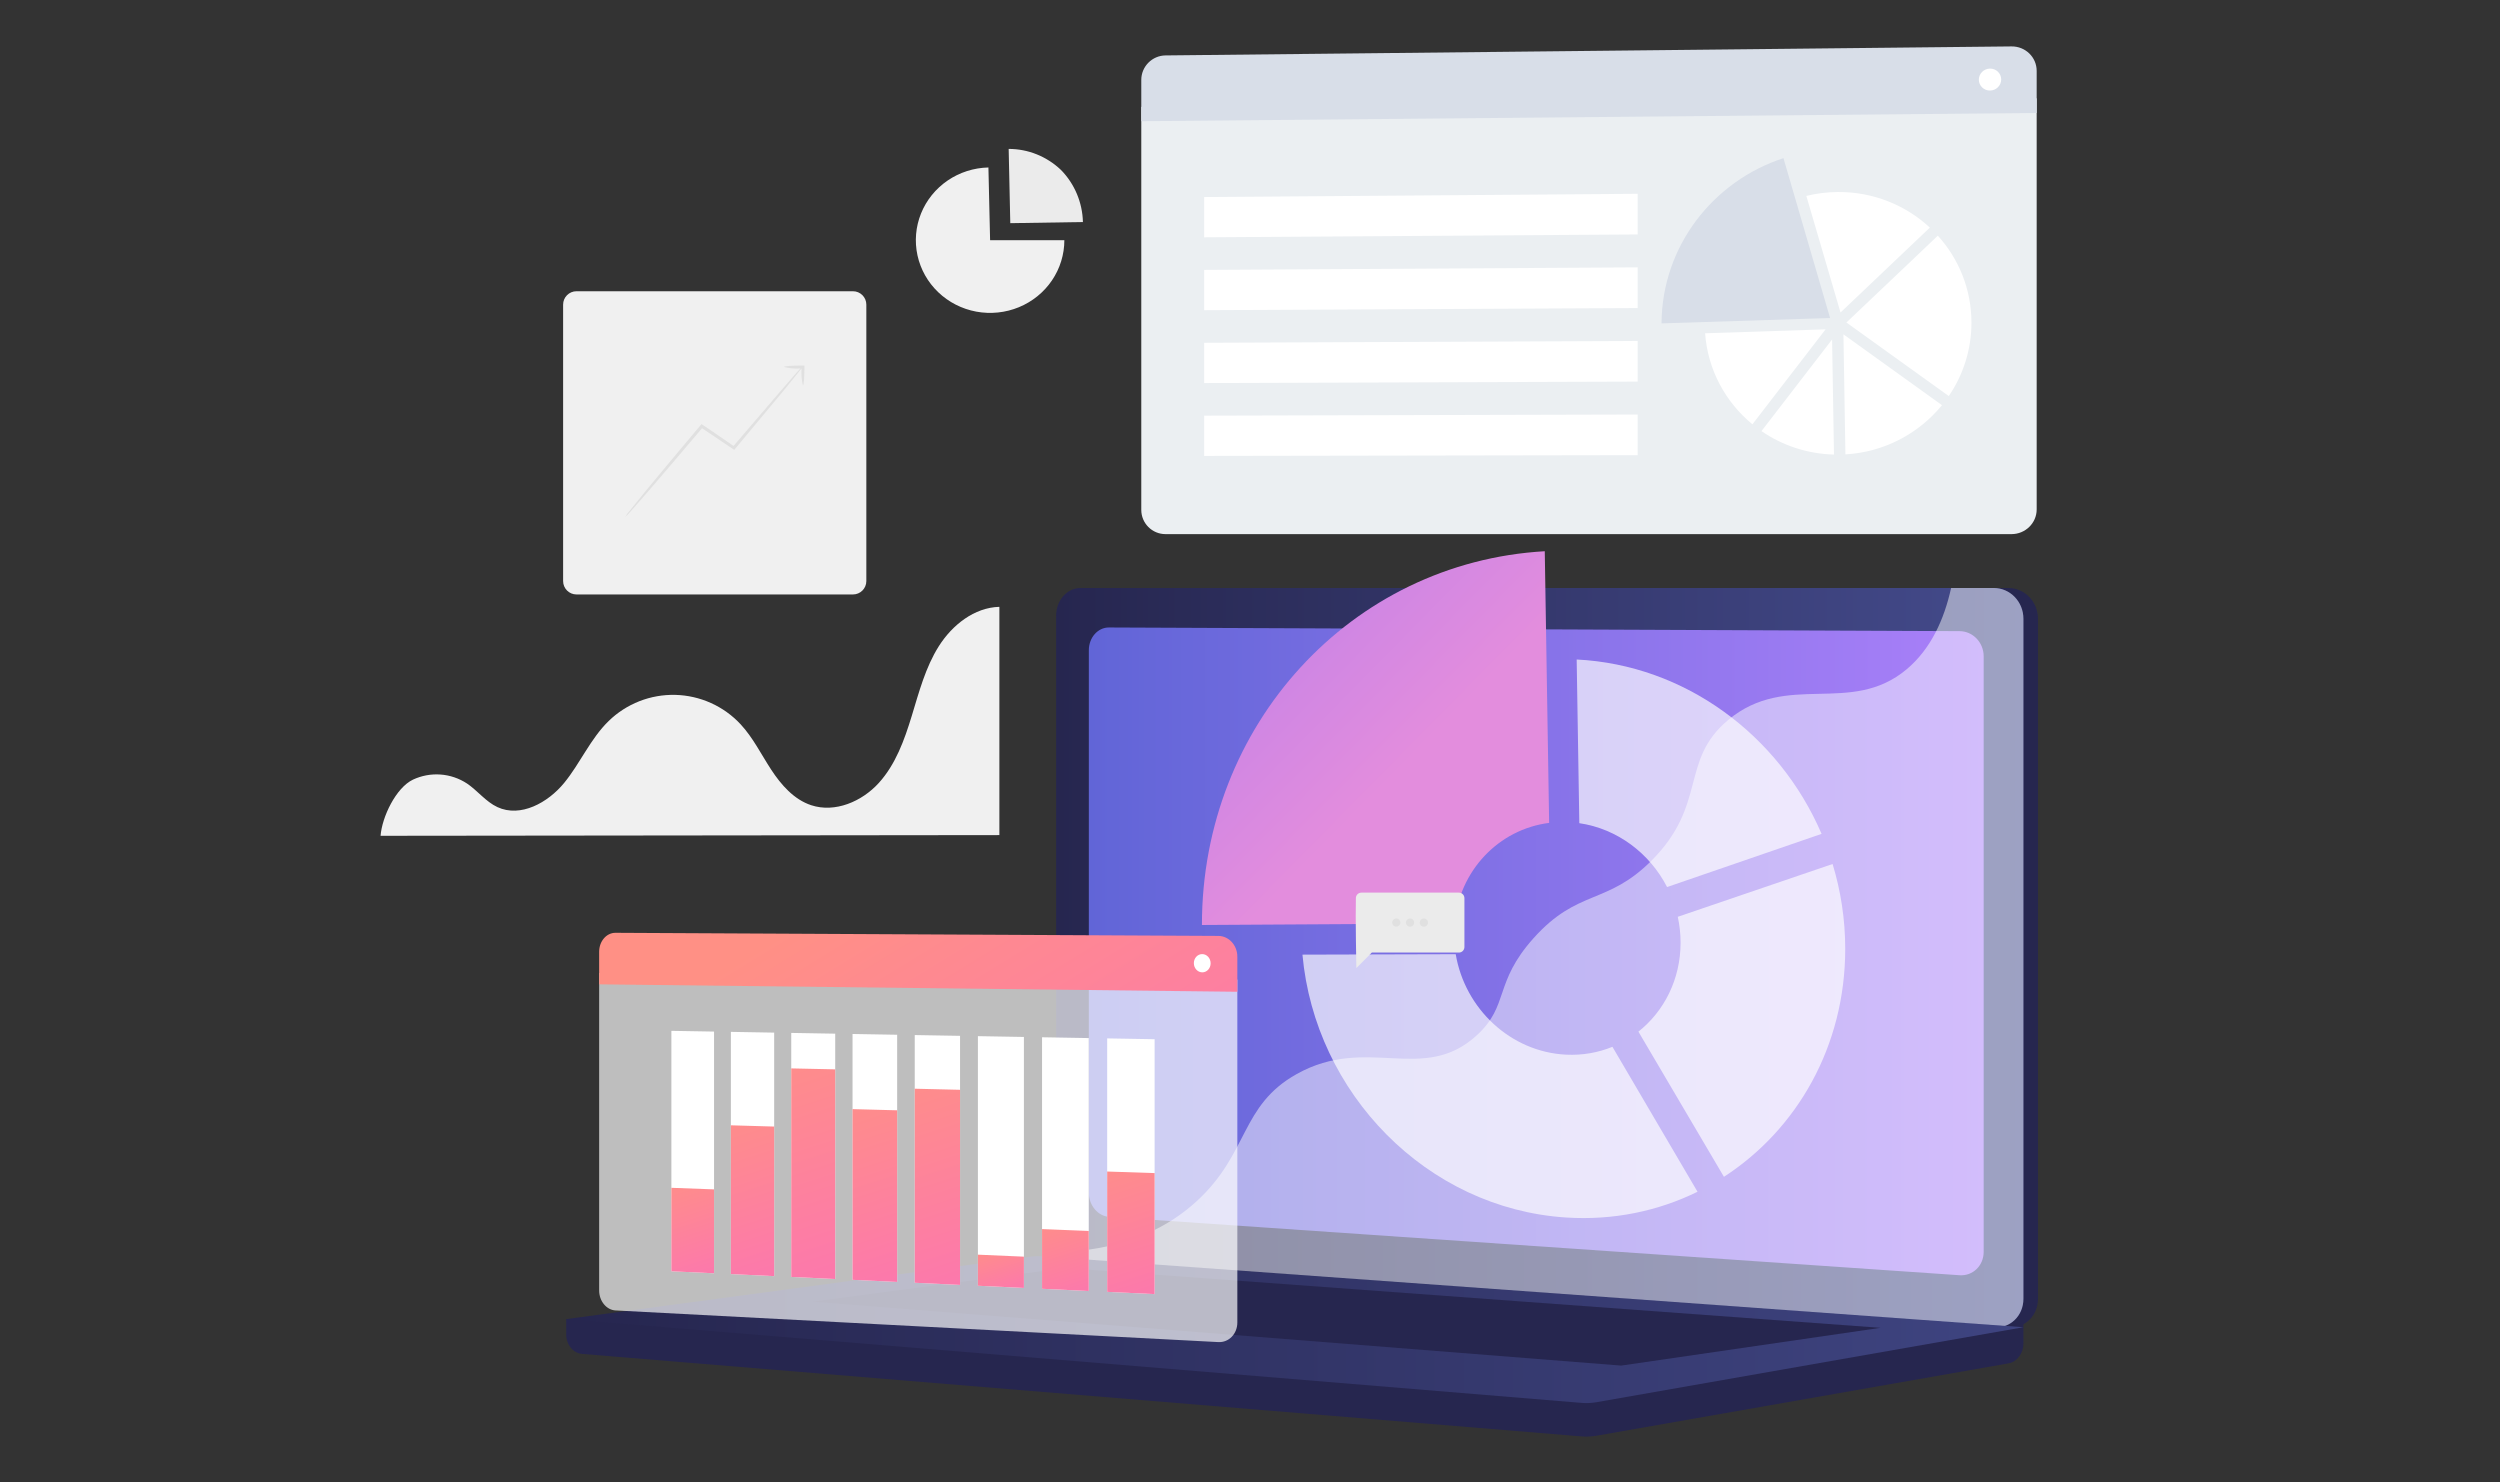
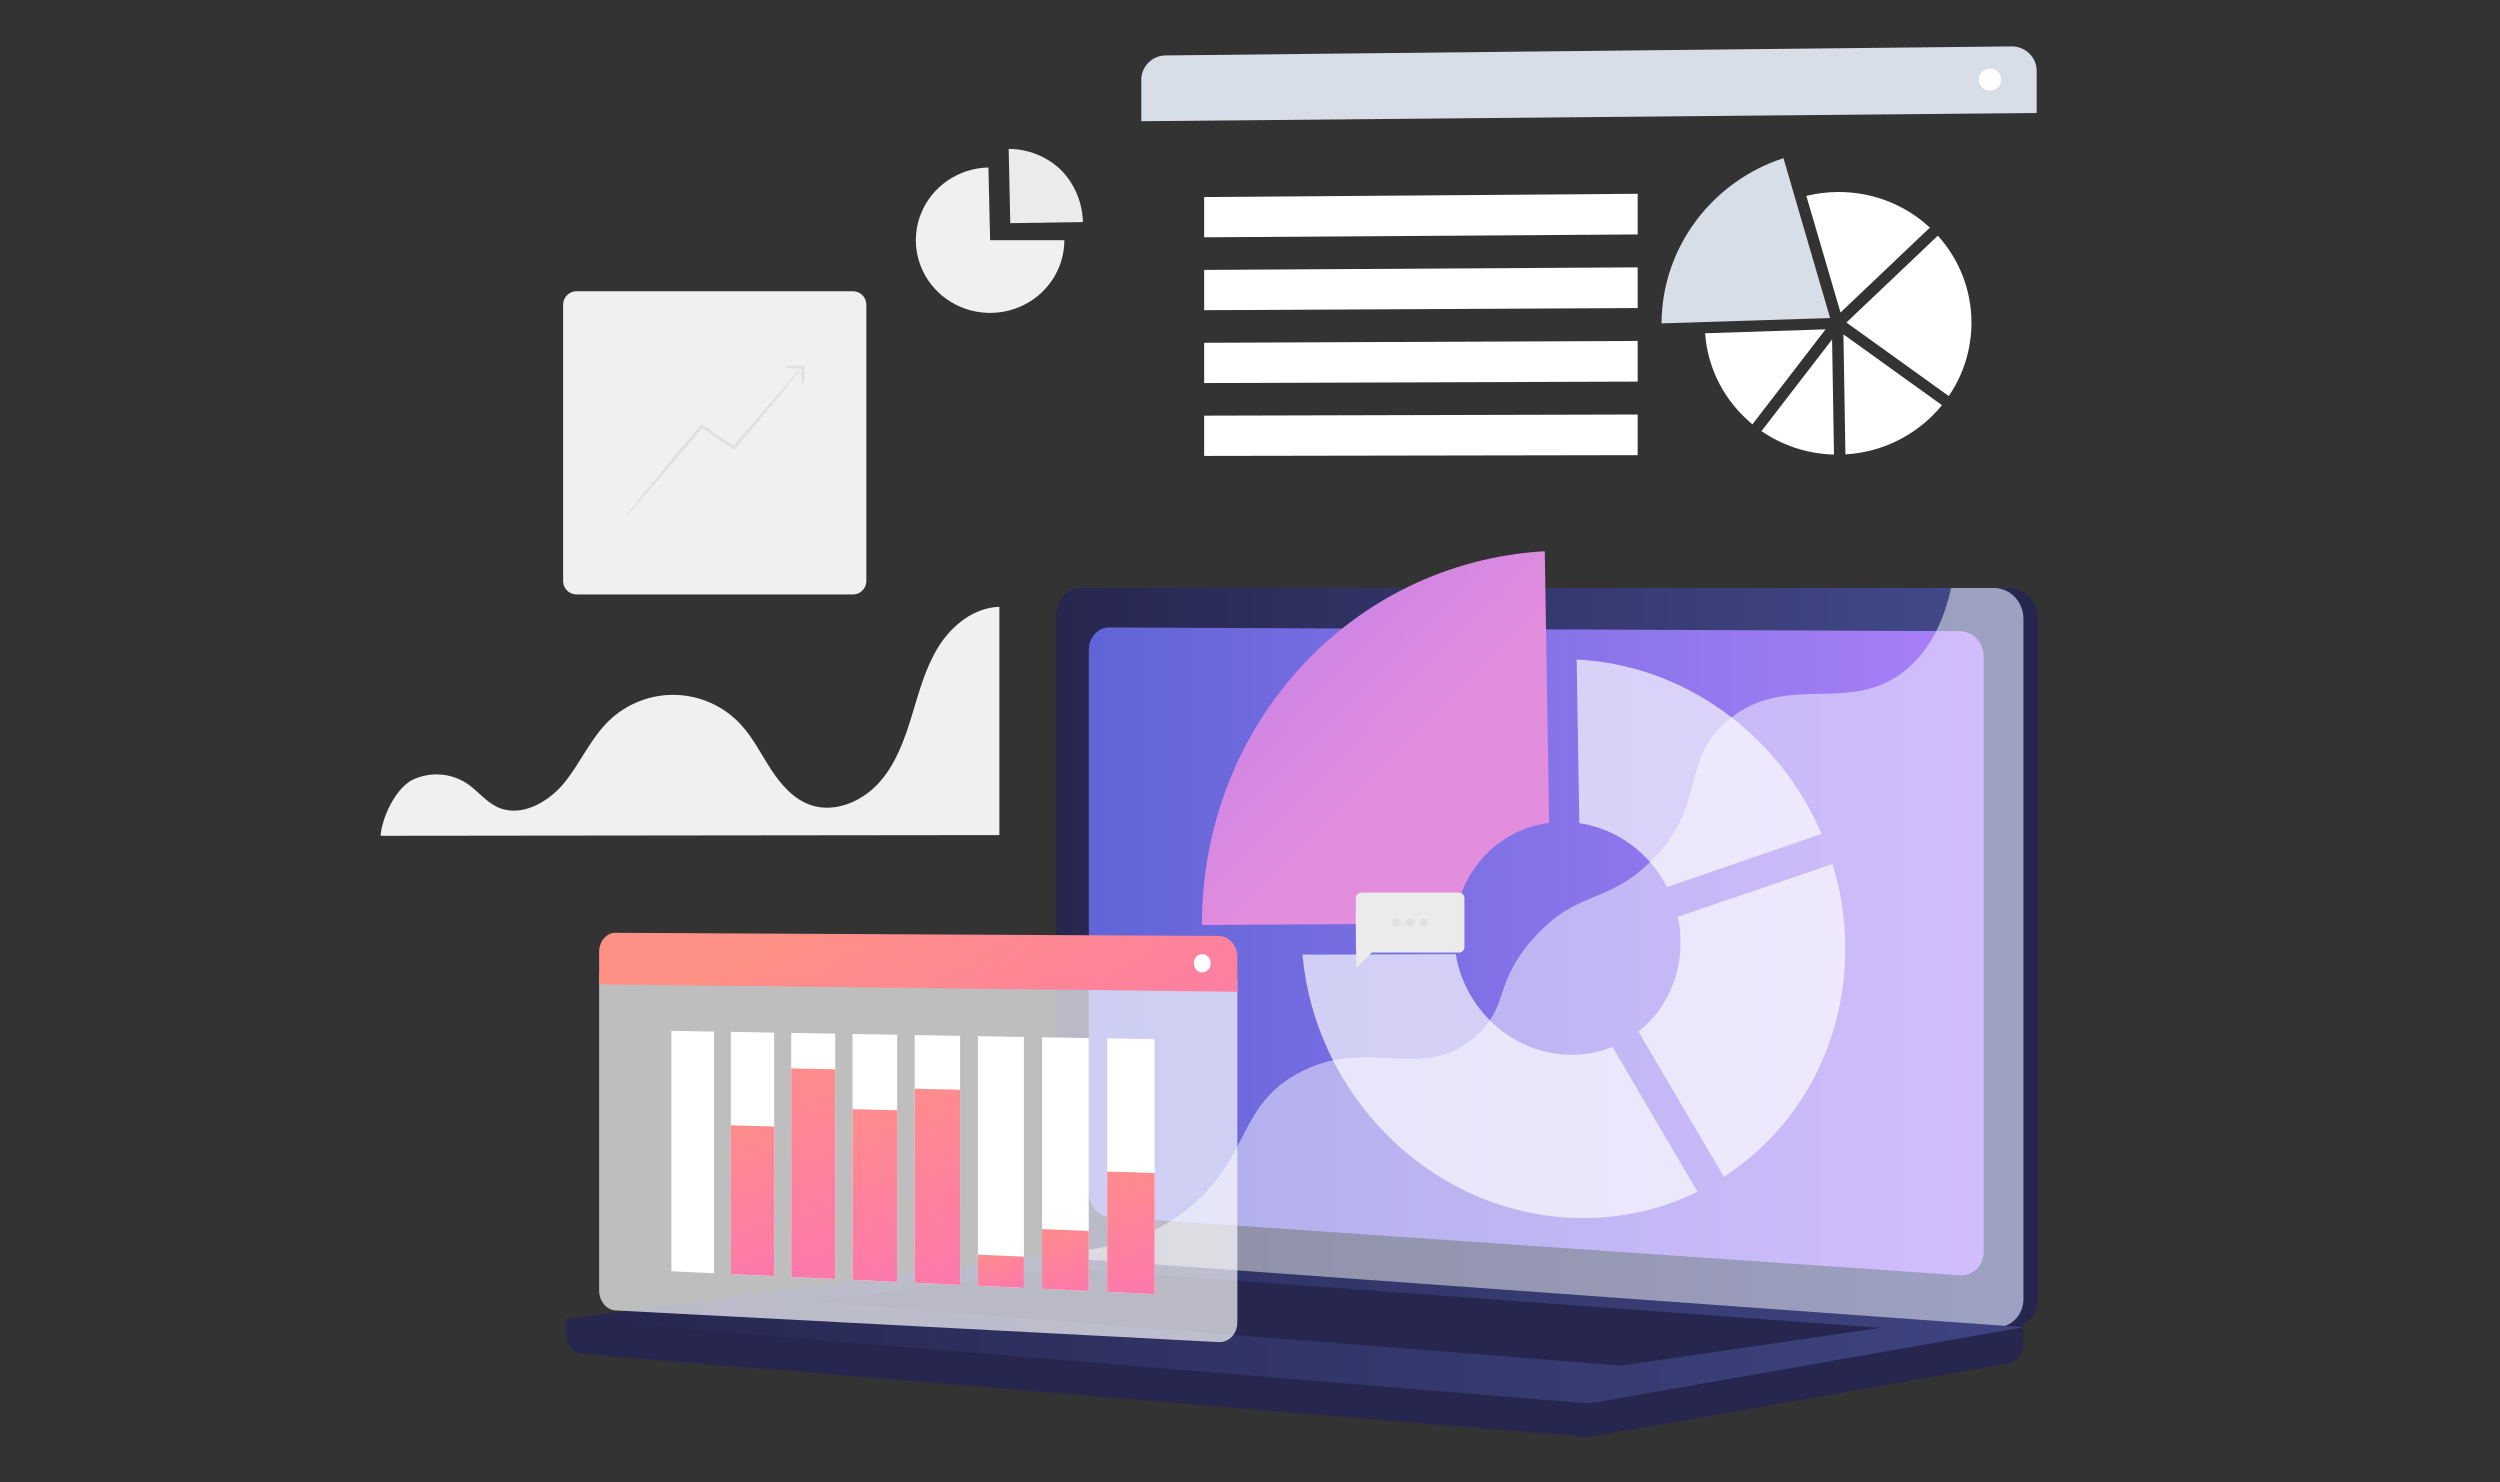
<svg xmlns="http://www.w3.org/2000/svg" width="808" height="479" viewBox="0 0 808 479" fill="none">
  <rect x="0" y="0" width="808" height="479" fill="#333333" stroke="none" />
  <path d="M183 426.323L653.969 422.309V434.188C653.969 437.411 651.914 440.153 649.132 440.642L515.956 464.033C514.376 464.311 512.773 464.383 511.178 464.252L188.119 437.584C185.235 437.346 183 434.597 183 431.283V426.325V426.323Z" fill="#26264F" />
  <path d="M353.913 407.289L649.099 429.019C654.382 429.408 658.676 425.276 658.676 419.79V199.974C658.676 194.488 654.382 190.04 649.099 190.04H353.913C349.561 190.04 346.043 194.06 346.043 199.021V397.73C346.043 402.69 349.561 406.97 353.913 407.289Z" fill="#26264F" />
  <path d="M349.205 407.289L644.391 429.019C649.674 429.408 653.969 425.276 653.969 419.79V199.974C653.969 194.488 649.674 190.04 644.391 190.04H349.205C344.853 190.04 341.335 194.06 341.335 199.021V397.73C341.335 402.69 344.853 406.97 349.205 407.289Z" fill="url(#paint0_linear_22323_21398)" />
  <path d="M358.401 393.279L633.336 412.154C637.635 412.449 641.127 409.058 641.127 404.579V212.13C641.127 207.651 637.635 204.005 633.336 203.987L358.401 202.801C354.811 202.786 351.909 206.079 351.909 210.16V385.447C351.909 389.526 354.813 393.033 358.401 393.28V393.279Z" fill="url(#paint1_linear_22323_21398)" />
  <path d="M486.373 196.05C486.373 198.093 487.892 199.753 489.768 199.758C491.647 199.764 493.17 198.11 493.17 196.063C493.17 194.016 491.645 192.354 489.768 192.354C487.892 192.354 486.373 194.009 486.373 196.05Z" fill="white" />
  <g style="mix-blend-mode:soft-light" opacity="0.48">
    <path d="M644.393 429.019L350.701 407.4L349.207 407.289C347.21 407.142 345.396 406.155 344.009 404.658C365.143 403.502 378.27 396.002 386.738 388.252C403.743 372.688 400.793 357.341 419.132 347.109C442.005 334.346 459.989 350.518 477.345 334.562C487.867 324.888 482.702 317.675 495.648 303.218C509.989 287.206 519.325 292.589 533.738 278.178C551.96 259.957 542.847 245.781 558.544 232.698C577.586 216.826 598.123 231.516 616.25 216.295C624.068 209.731 628.359 200.186 630.598 190.037H644.389C649.672 190.037 653.967 194.484 653.967 199.97V419.786C653.967 425.272 649.672 429.404 644.391 429.015L644.393 429.019Z" fill="white" />
  </g>
  <path d="M337.44 406.084L653.969 428.957L515.956 453.196C514.376 453.474 512.773 453.548 511.178 453.415L183 426.323L332.406 406.238C334.077 406.014 335.762 405.962 337.44 406.084Z" fill="url(#paint2_linear_22323_21398)" />
  <path d="M607.782 429.152L344.263 409.827L262.707 420.703L523.955 441.361L607.782 429.152Z" fill="#26264F" />
  <g opacity="0.67">
    <path d="M538.798 286.692C533.181 275.777 522.693 267.837 510.436 266.05L509.582 213.151C544.609 214.898 575.029 237.59 588.734 269.506L538.8 286.694L538.798 286.692Z" fill="white" />
    <path d="M470.489 308.396C473.437 325.987 488.204 339.991 506.152 340.868C511.473 341.128 516.544 340.208 521.136 338.331L548.641 385.176C535.903 391.429 521.416 394.488 506.152 393.5C461.11 390.583 425.001 353.338 420.951 308.539L470.489 308.394V308.396Z" fill="white" />
    <path d="M557.173 380.343L529.532 333.423C537.839 326.847 543.161 316.508 543.161 304.667C543.161 301.807 542.847 299.008 542.257 296.308L592.294 279.246C594.948 287.951 596.379 297.166 596.379 306.67C596.379 338.138 580.766 365.082 557.173 380.345V380.343Z" fill="white" />
  </g>
  <path d="M500.681 265.954C484.3 268.052 471.615 281.445 470.103 298.471L388.464 298.958C388.464 298.921 388.464 298.884 388.464 298.847C388.464 234.381 436.568 181.755 499.268 178.157L500.682 265.954H500.681Z" fill="url(#paint3_linear_22323_21398)" />
-   <path d="M658.254 31.781V164.643C658.254 169.054 654.608 172.629 650.113 172.629H376.697C372.369 172.629 368.862 169.124 368.862 164.798V34.534L658.254 31.781Z" fill="#EBEFF2" />
  <path d="M376.697 17.914L650.113 15.001C654.608 14.953 658.254 18.489 658.254 22.9V36.514L368.862 39.175V25.827C368.862 21.502 372.369 17.958 376.697 17.912V17.914Z" fill="#D8DEE8" />
  <path d="M591.485 102.79L576.415 51.113C553.614 58.537 537.131 79.675 537.007 104.516L591.485 102.788V102.79Z" fill="#D8DEE8" />
  <path d="M551.092 107.717C551.936 119.533 557.701 129.994 566.382 137.134L590.03 106.443L551.092 107.717Z" fill="white" />
-   <path d="M594.854 101.003C603.976 92.356 614.981 81.906 623.727 73.56C615.967 66.35 605.481 61.971 593.952 62.057C590.456 62.083 587.059 62.52 583.808 63.317L594.854 101.003Z" fill="white" />
+   <path d="M594.854 101.003C603.976 92.356 614.981 81.906 623.727 73.56C615.967 66.35 605.481 61.971 593.952 62.057C590.456 62.083 587.059 62.52 583.808 63.317Z" fill="white" />
  <path d="M596.757 104.235L629.843 128.008C634.472 121.222 637.173 113.063 637.173 104.293C637.173 93.478 633.065 83.629 626.303 76.166C623.88 78.477 621.188 81.041 618.235 83.848C609.294 92.353 600.312 100.868 596.757 104.235Z" fill="white" />
  <path d="M595.798 108.062L596.438 146.856C609.034 146.129 620.201 140.079 627.646 130.953L595.798 108.062Z" fill="white" />
  <path d="M592.132 109.718L569.305 139.334C575.971 143.922 584.029 146.693 592.744 146.915L592.13 109.718H592.132Z" fill="white" />
  <path d="M389.183 76.699L529.294 75.773V62.633L389.183 63.684V76.699Z" fill="white" />
  <path d="M389.183 100.25L529.294 99.553V86.411L389.183 87.235V100.25Z" fill="white" />
  <path d="M389.183 123.802L529.294 123.332V110.192L389.183 110.787V123.802Z" fill="white" />
  <path d="M389.183 147.353L529.294 147.11V133.97L389.183 134.339V147.353Z" fill="white" />
  <path d="M639.56 25.753C639.56 27.711 641.177 29.284 643.174 29.264C645.171 29.245 646.788 27.641 646.788 25.681C646.788 23.721 645.169 22.15 643.174 22.17C641.179 22.19 639.56 23.794 639.56 25.753Z" fill="white" />
  <path opacity="0.68" d="M399.91 316.59V427.424C399.91 431.103 397.16 433.942 393.775 433.764L198.925 423.533C196.006 423.38 193.644 420.494 193.644 417.088V314.481L399.91 316.59Z" fill="white" />
  <path d="M198.923 301.482L393.773 302.489C397.158 302.508 399.908 305.504 399.908 309.183V320.54L193.642 318.137V307.623C193.642 304.217 196.004 301.468 198.923 301.482Z" fill="url(#paint4_linear_22323_21398)" />
  <path d="M385.853 311.291C385.853 312.919 387.064 314.249 388.561 314.263C390.061 314.278 391.276 312.967 391.276 311.337C391.276 309.707 390.061 308.375 388.561 308.364C387.064 308.353 385.853 309.664 385.853 311.291Z" fill="white" />
  <path d="M357.841 417.535L373.174 418.259V335.875L357.841 335.609V417.535Z" fill="white" />
  <path d="M357.841 417.535L373.174 418.259V379.144L357.841 378.637V417.535Z" fill="url(#paint5_linear_22323_21398)" />
  <path d="M336.79 416.539L351.886 417.252V335.506L336.79 335.244V416.539Z" fill="white" />
  <path d="M336.79 416.539L351.886 417.252V397.848L336.79 397.241V416.539Z" fill="url(#paint6_linear_22323_21398)" />
  <path d="M316.061 415.56L330.928 416.262V335.143L316.061 334.885V415.56Z" fill="white" />
  <path d="M316.061 415.56L330.928 416.262V406.153L316.061 405.506V415.56Z" fill="url(#paint7_linear_22323_21398)" />
  <path d="M295.646 414.595L310.289 415.287V334.785L295.646 334.531V414.595Z" fill="white" />
  <path d="M295.646 414.595L310.289 415.287V352.222L295.646 351.873V414.595Z" fill="url(#paint8_linear_22323_21398)" />
  <path d="M275.539 413.644L289.961 414.326V334.433L275.539 334.182V413.644Z" fill="white" />
  <path d="M275.539 413.644L289.961 414.326V358.851L275.539 358.469V413.644Z" fill="url(#paint9_linear_22323_21398)" />
  <path d="M255.731 412.709L269.939 413.38V334.084L255.731 333.839V412.709Z" fill="white" />
  <path d="M255.731 412.709L269.939 413.38V345.615L255.731 345.307V412.709Z" fill="url(#paint10_linear_22323_21398)" />
  <path d="M236.218 411.785L250.214 412.447V333.743L236.218 333.5V411.785Z" fill="white" />
  <path d="M236.218 411.785L250.214 412.447V364.104L236.218 363.699V411.785Z" fill="url(#paint11_linear_22323_21398)" />
  <path d="M216.991 410.878L230.78 411.529V333.406L216.991 333.168V410.878Z" fill="white" />
-   <path d="M216.991 410.878L230.78 411.529V384.407L216.991 383.898V410.878Z" fill="url(#paint12_linear_22323_21398)" />
  <path d="M275.675 94.129H186.325C183.936 94.129 182 96.066 182 98.454V187.804C182 190.193 183.936 192.129 186.325 192.129H275.675C278.064 192.129 280 190.193 280 187.804V98.454C280 96.066 278.064 94.129 275.675 94.129Z" fill="#F0F0F0" />
  <path d="M259.437 118.129H259.327C256.026 118.129 253.35 118.336 253.35 118.606C255.099 119.049 256.904 119.21 258.701 119.083C258.404 119.401 257.966 119.862 257.418 120.482L252.725 125.885L237.079 144.131L230.492 139.602C229.318 138.823 228.16 138.012 227.081 137.297L226.721 137.075L226.455 137.392C219.492 145.657 213.328 153.048 208.931 158.388L203.784 164.745C203.12 165.484 202.523 166.282 202 167.129C202.731 166.48 203.416 165.779 204.05 165.031L209.416 158.897C213.875 153.731 220.024 146.531 226.893 138.41L230.022 140.492L236.953 145.164L237.298 145.403L237.564 145.085L253.21 126.315L257.731 120.736C258.326 120.005 258.733 119.464 258.983 119.147H259.061C258.928 120.987 259.082 122.838 259.515 124.63C259.781 124.63 259.984 121.976 260 118.67V118.193L259.437 118.129Z" fill="#E0E0E0" />
  <path d="M320 77.625H344C344 82.251 342.607 86.774 339.994 90.627C337.381 94.481 333.665 97.494 329.311 99.289C324.957 101.083 320.16 101.58 315.519 100.716C310.878 99.852 306.601 97.667 303.223 94.433C299.845 91.2 297.517 87.062 296.53 82.538C295.543 78.014 295.941 73.306 297.674 69.002C299.407 64.699 302.399 60.993 306.273 58.347C310.148 55.701 314.734 54.234 319.457 54.129L320 77.625Z" fill="#F0F0F0" />
  <path d="M326.524 72.129L326 48.129C332.273 48.127 338.314 50.555 342.904 54.925C347.298 59.396 349.839 65.424 350 71.759L326.524 72.129Z" fill="#EBEBEB" />
  <path d="M438.22 290.189C438.05 295.789 438.37 312.869 438.37 312.869L443.37 307.869H471.52C471.993 307.867 472.446 307.677 472.779 307.342C473.113 307.006 473.3 306.552 473.3 306.079V290.279C473.3 289.807 473.112 289.354 472.779 289.021C472.445 288.687 471.992 288.499 471.52 288.499H440.01C439.551 288.496 439.109 288.67 438.776 288.985C438.442 289.3 438.243 289.731 438.22 290.189Z" fill="#EBEBEB" />
  <path d="M452.6 298.179C452.598 298.44 452.519 298.694 452.373 298.91C452.226 299.126 452.02 299.293 451.778 299.392C451.537 299.49 451.272 299.515 451.016 299.463C450.761 299.411 450.527 299.284 450.343 299.099C450.159 298.914 450.035 298.679 449.985 298.423C449.934 298.167 449.961 297.903 450.061 297.662C450.162 297.421 450.331 297.216 450.548 297.071C450.764 296.927 451.019 296.849 451.28 296.849C451.454 296.849 451.627 296.884 451.787 296.951C451.948 297.018 452.094 297.116 452.217 297.24C452.34 297.363 452.437 297.51 452.502 297.671C452.568 297.832 452.601 298.005 452.6 298.179Z" fill="#E0E0E0" />
  <path d="M457.06 298.179C457.06 298.443 456.982 298.7 456.835 298.919C456.688 299.138 456.48 299.309 456.237 299.409C455.993 299.509 455.725 299.535 455.467 299.483C455.208 299.431 454.972 299.303 454.786 299.116C454.6 298.929 454.474 298.691 454.424 298.433C454.374 298.174 454.402 297.906 454.504 297.663C454.606 297.421 454.778 297.214 454.998 297.069C455.218 296.924 455.476 296.847 455.74 296.849C455.914 296.849 456.087 296.884 456.247 296.951C456.408 297.018 456.554 297.116 456.677 297.24C456.8 297.363 456.897 297.51 456.962 297.671C457.028 297.832 457.061 298.005 457.06 298.179Z" fill="#E0E0E0" />
  <path d="M461.52 298.179C461.52 298.442 461.442 298.7 461.296 298.918C461.15 299.137 460.942 299.307 460.699 299.408C460.456 299.509 460.189 299.535 459.931 299.484C459.673 299.432 459.436 299.306 459.25 299.12C459.064 298.934 458.937 298.697 458.886 298.439C458.834 298.181 458.861 297.913 458.961 297.67C459.062 297.427 459.232 297.22 459.451 297.074C459.67 296.927 459.927 296.849 460.19 296.849C460.543 296.849 460.881 296.989 461.131 297.239C461.38 297.488 461.52 297.827 461.52 298.179Z" fill="#E0E0E0" />
  <path d="M123 270.129C123.47 264.041 127.952 254.617 133.462 251.983C136.238 250.679 139.303 250.109 142.363 250.328C145.422 250.547 148.375 251.548 150.936 253.234C154.386 255.562 157.003 259.11 160.779 260.862C168.248 264.329 177.113 259.417 182.329 253.047C187.544 246.677 190.812 238.78 196.729 233.023C199.576 230.254 202.948 228.081 206.647 226.632C210.346 225.184 214.297 224.489 218.268 224.588C222.24 224.687 226.152 225.578 229.774 227.209C233.396 228.841 236.655 231.179 239.36 234.087C243.373 238.404 246.003 243.792 249.227 248.723C252.452 253.654 256.59 258.403 262.194 260.249C269.888 262.783 278.572 259.06 284.019 253.059C289.466 247.058 292.296 239.18 294.663 231.434C297.03 223.687 299.102 215.696 303.428 208.851C307.755 202.005 314.898 196.336 323 196.129V269.904L123 270.129Z" fill="#F0F0F0" />
  <defs>
    <linearGradient id="paint0_linear_22323_21398" x1="653.969" y1="309.541" x2="341.335" y2="309.541" gradientUnits="userSpaceOnUse">
      <stop stop-color="#444B8C" />
      <stop offset="1" stop-color="#26264F" />
    </linearGradient>
    <linearGradient id="paint1_linear_22323_21398" x1="641.129" y1="307.487" x2="351.909" y2="307.487" gradientUnits="userSpaceOnUse">
      <stop stop-color="#AA80F9" />
      <stop offset="1" stop-color="#6165D7" />
    </linearGradient>
    <linearGradient id="paint2_linear_22323_21398" x1="763.388" y1="429.75" x2="183" y2="429.75" gradientUnits="userSpaceOnUse">
      <stop stop-color="#444B8C" />
      <stop offset="1" stop-color="#26264F" />
    </linearGradient>
    <linearGradient id="paint3_linear_22323_21398" x1="453.45" y1="247.997" x2="323.446" y2="119.965" gradientUnits="userSpaceOnUse">
      <stop stop-color="#E38DDD" />
      <stop offset="1" stop-color="#9571F6" />
    </linearGradient>
    <linearGradient id="paint4_linear_22323_21398" x1="279.799" y1="284.899" x2="371.823" y2="435.34" gradientUnits="userSpaceOnUse">
      <stop stop-color="#FF9085" />
      <stop offset="1" stop-color="#FB6FBB" />
    </linearGradient>
    <linearGradient id="paint5_linear_22323_21398" x1="356.559" y1="370.415" x2="377.833" y2="436.806" gradientUnits="userSpaceOnUse">
      <stop stop-color="#FF9085" />
      <stop offset="1" stop-color="#FB6FBB" />
    </linearGradient>
    <linearGradient id="paint6_linear_22323_21398" x1="339.344" y1="391.604" x2="351.215" y2="428.65" gradientUnits="userSpaceOnUse">
      <stop stop-color="#FF9085" />
      <stop offset="1" stop-color="#FB6FBB" />
    </linearGradient>
    <linearGradient id="paint7_linear_22323_21398" x1="320.375" y1="401.116" x2="327.787" y2="424.252" gradientUnits="userSpaceOnUse">
      <stop stop-color="#FF9085" />
      <stop offset="1" stop-color="#FB6FBB" />
    </linearGradient>
    <linearGradient id="paint8_linear_22323_21398" x1="289.284" y1="340.71" x2="321.82" y2="442.239" gradientUnits="userSpaceOnUse">
      <stop stop-color="#FF9085" />
      <stop offset="1" stop-color="#FB6FBB" />
    </linearGradient>
    <linearGradient id="paint9_linear_22323_21398" x1="270.599" y1="348.327" x2="299.489" y2="438.488" gradientUnits="userSpaceOnUse">
      <stop stop-color="#FF9085" />
      <stop offset="1" stop-color="#FB6FBB" />
    </linearGradient>
    <linearGradient id="paint10_linear_22323_21398" x1="248.244" y1="333.625" x2="282.937" y2="441.896" gradientUnits="userSpaceOnUse">
      <stop stop-color="#FF9085" />
      <stop offset="1" stop-color="#FB6FBB" />
    </linearGradient>
    <linearGradient id="paint11_linear_22323_21398" x1="232.519" y1="354.564" x2="257.949" y2="433.922" gradientUnits="userSpaceOnUse">
      <stop stop-color="#FF9085" />
      <stop offset="1" stop-color="#FB6FBB" />
    </linearGradient>
    <linearGradient id="paint12_linear_22323_21398" x1="217.444" y1="377.538" x2="232.755" y2="425.318" gradientUnits="userSpaceOnUse">
      <stop stop-color="#FF9085" />
      <stop offset="1" stop-color="#FB6FBB" />
    </linearGradient>
  </defs>
</svg>